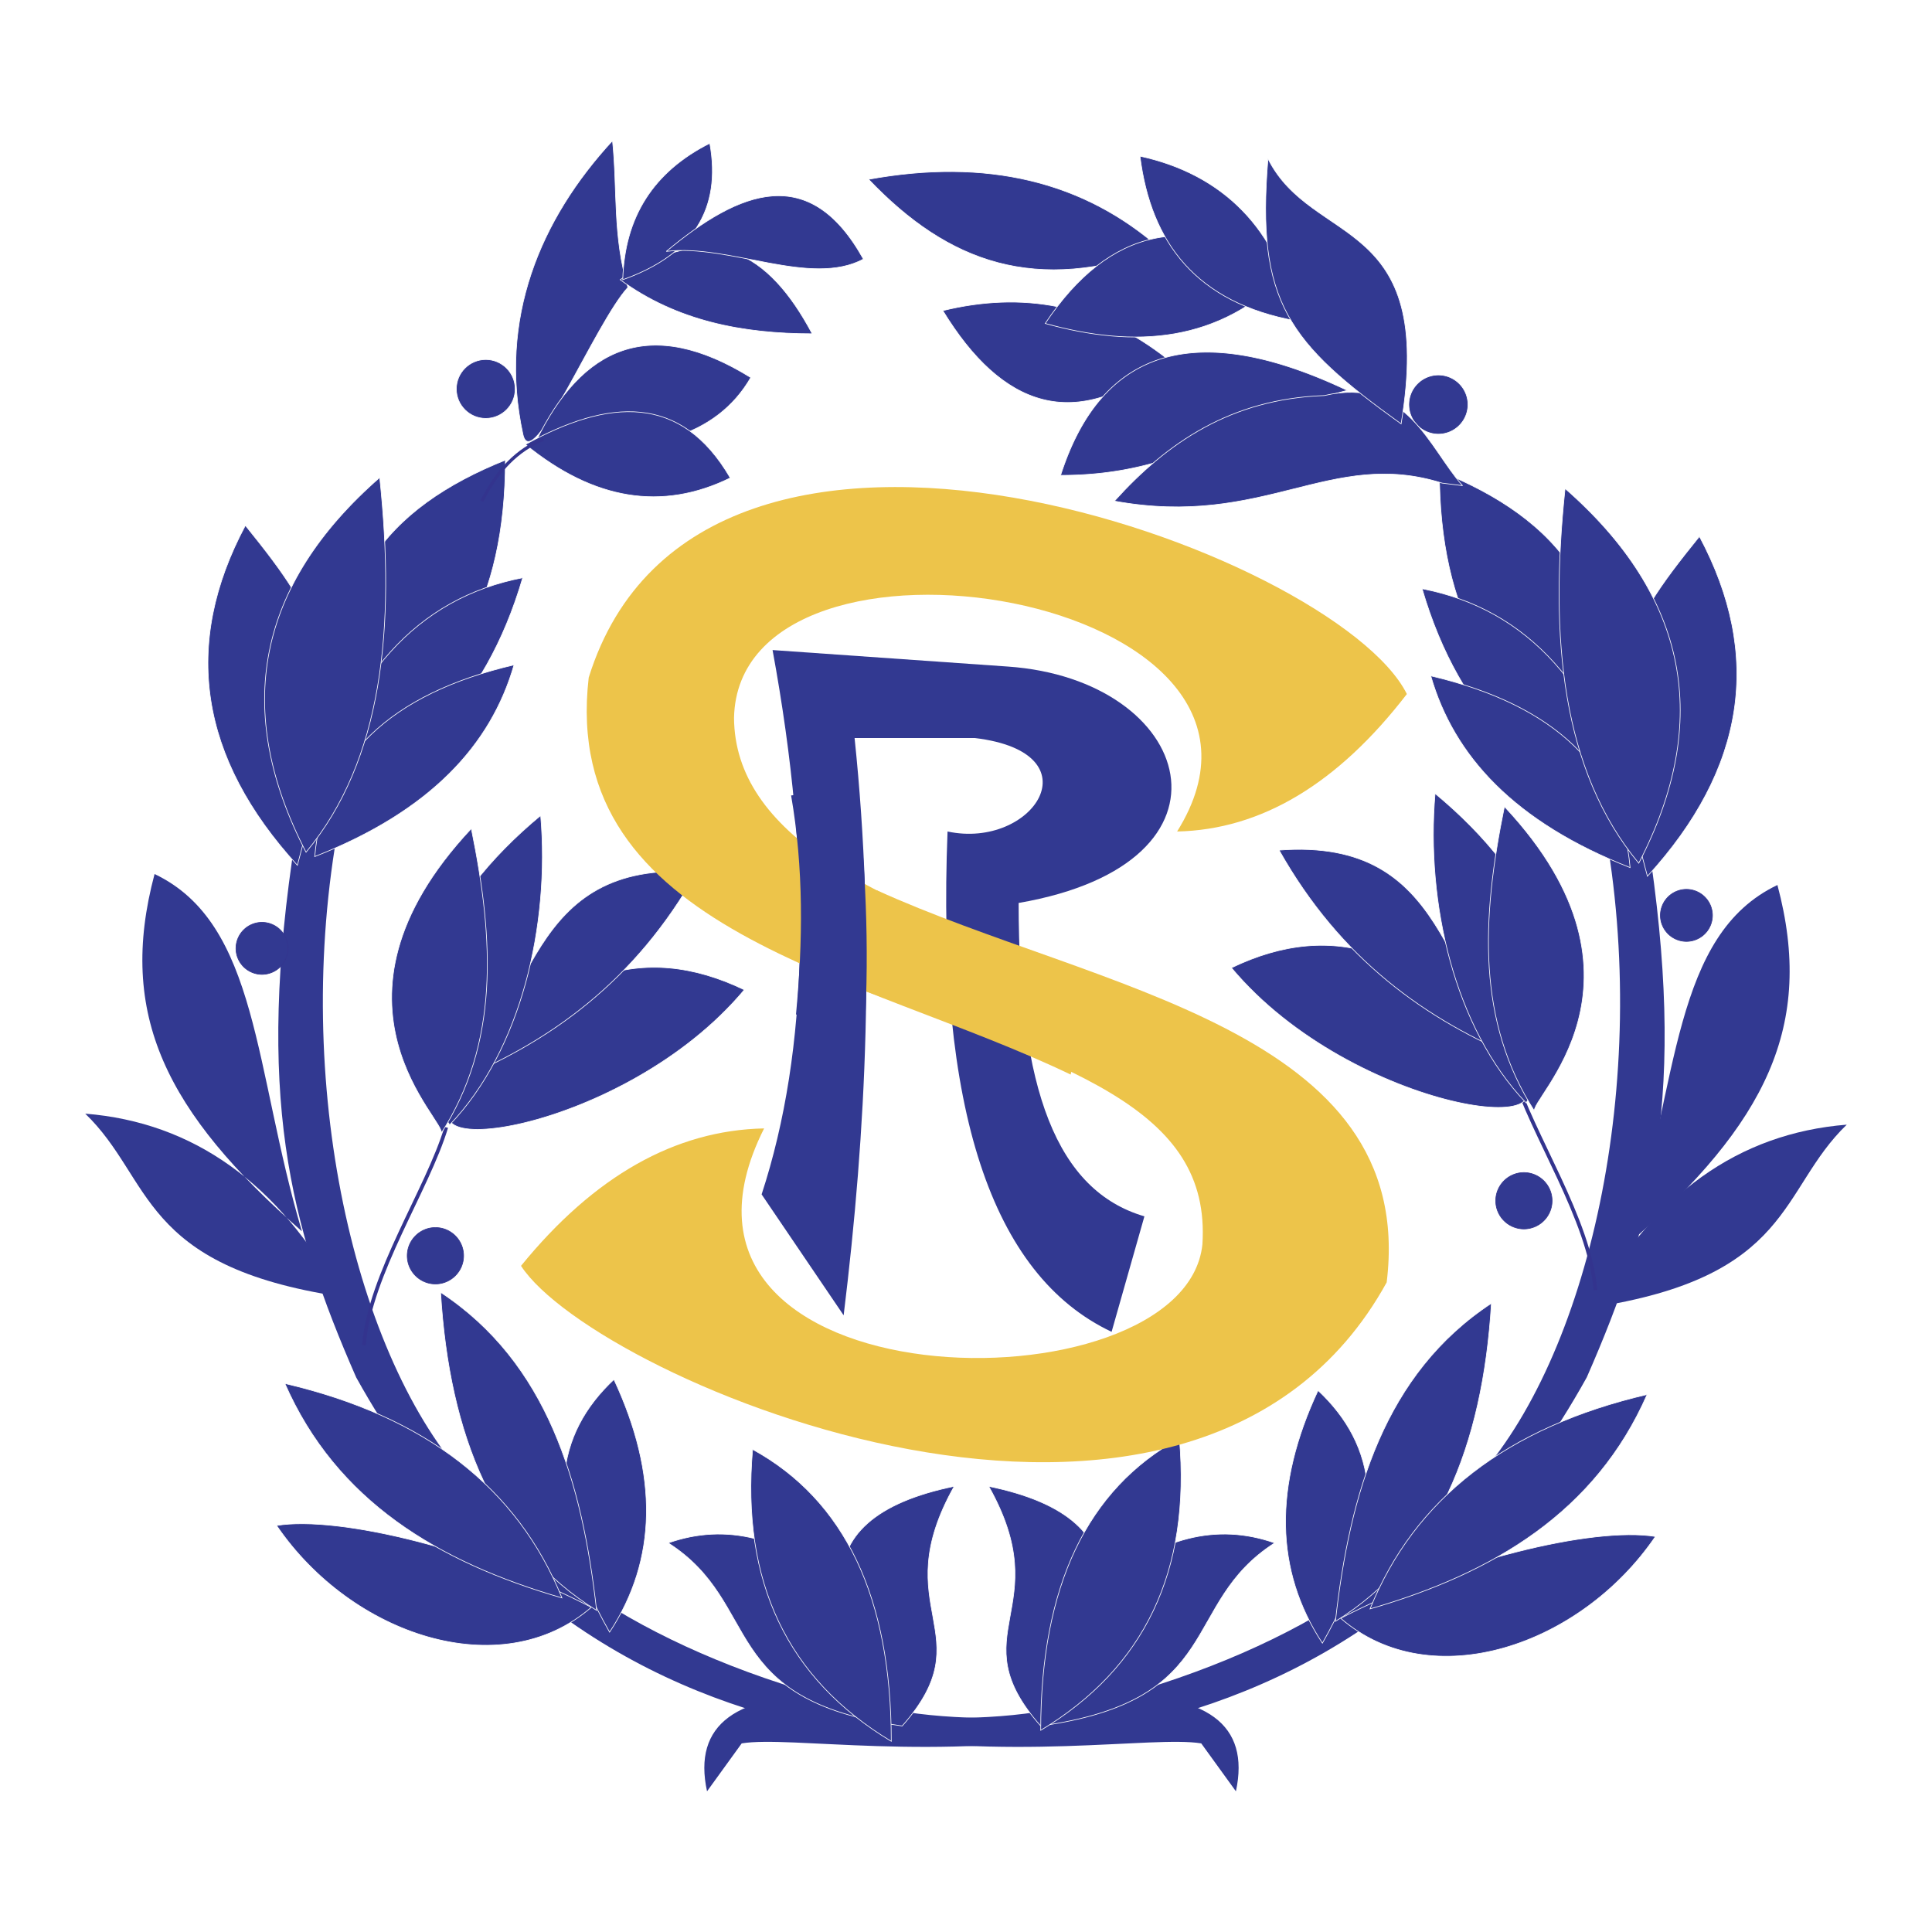
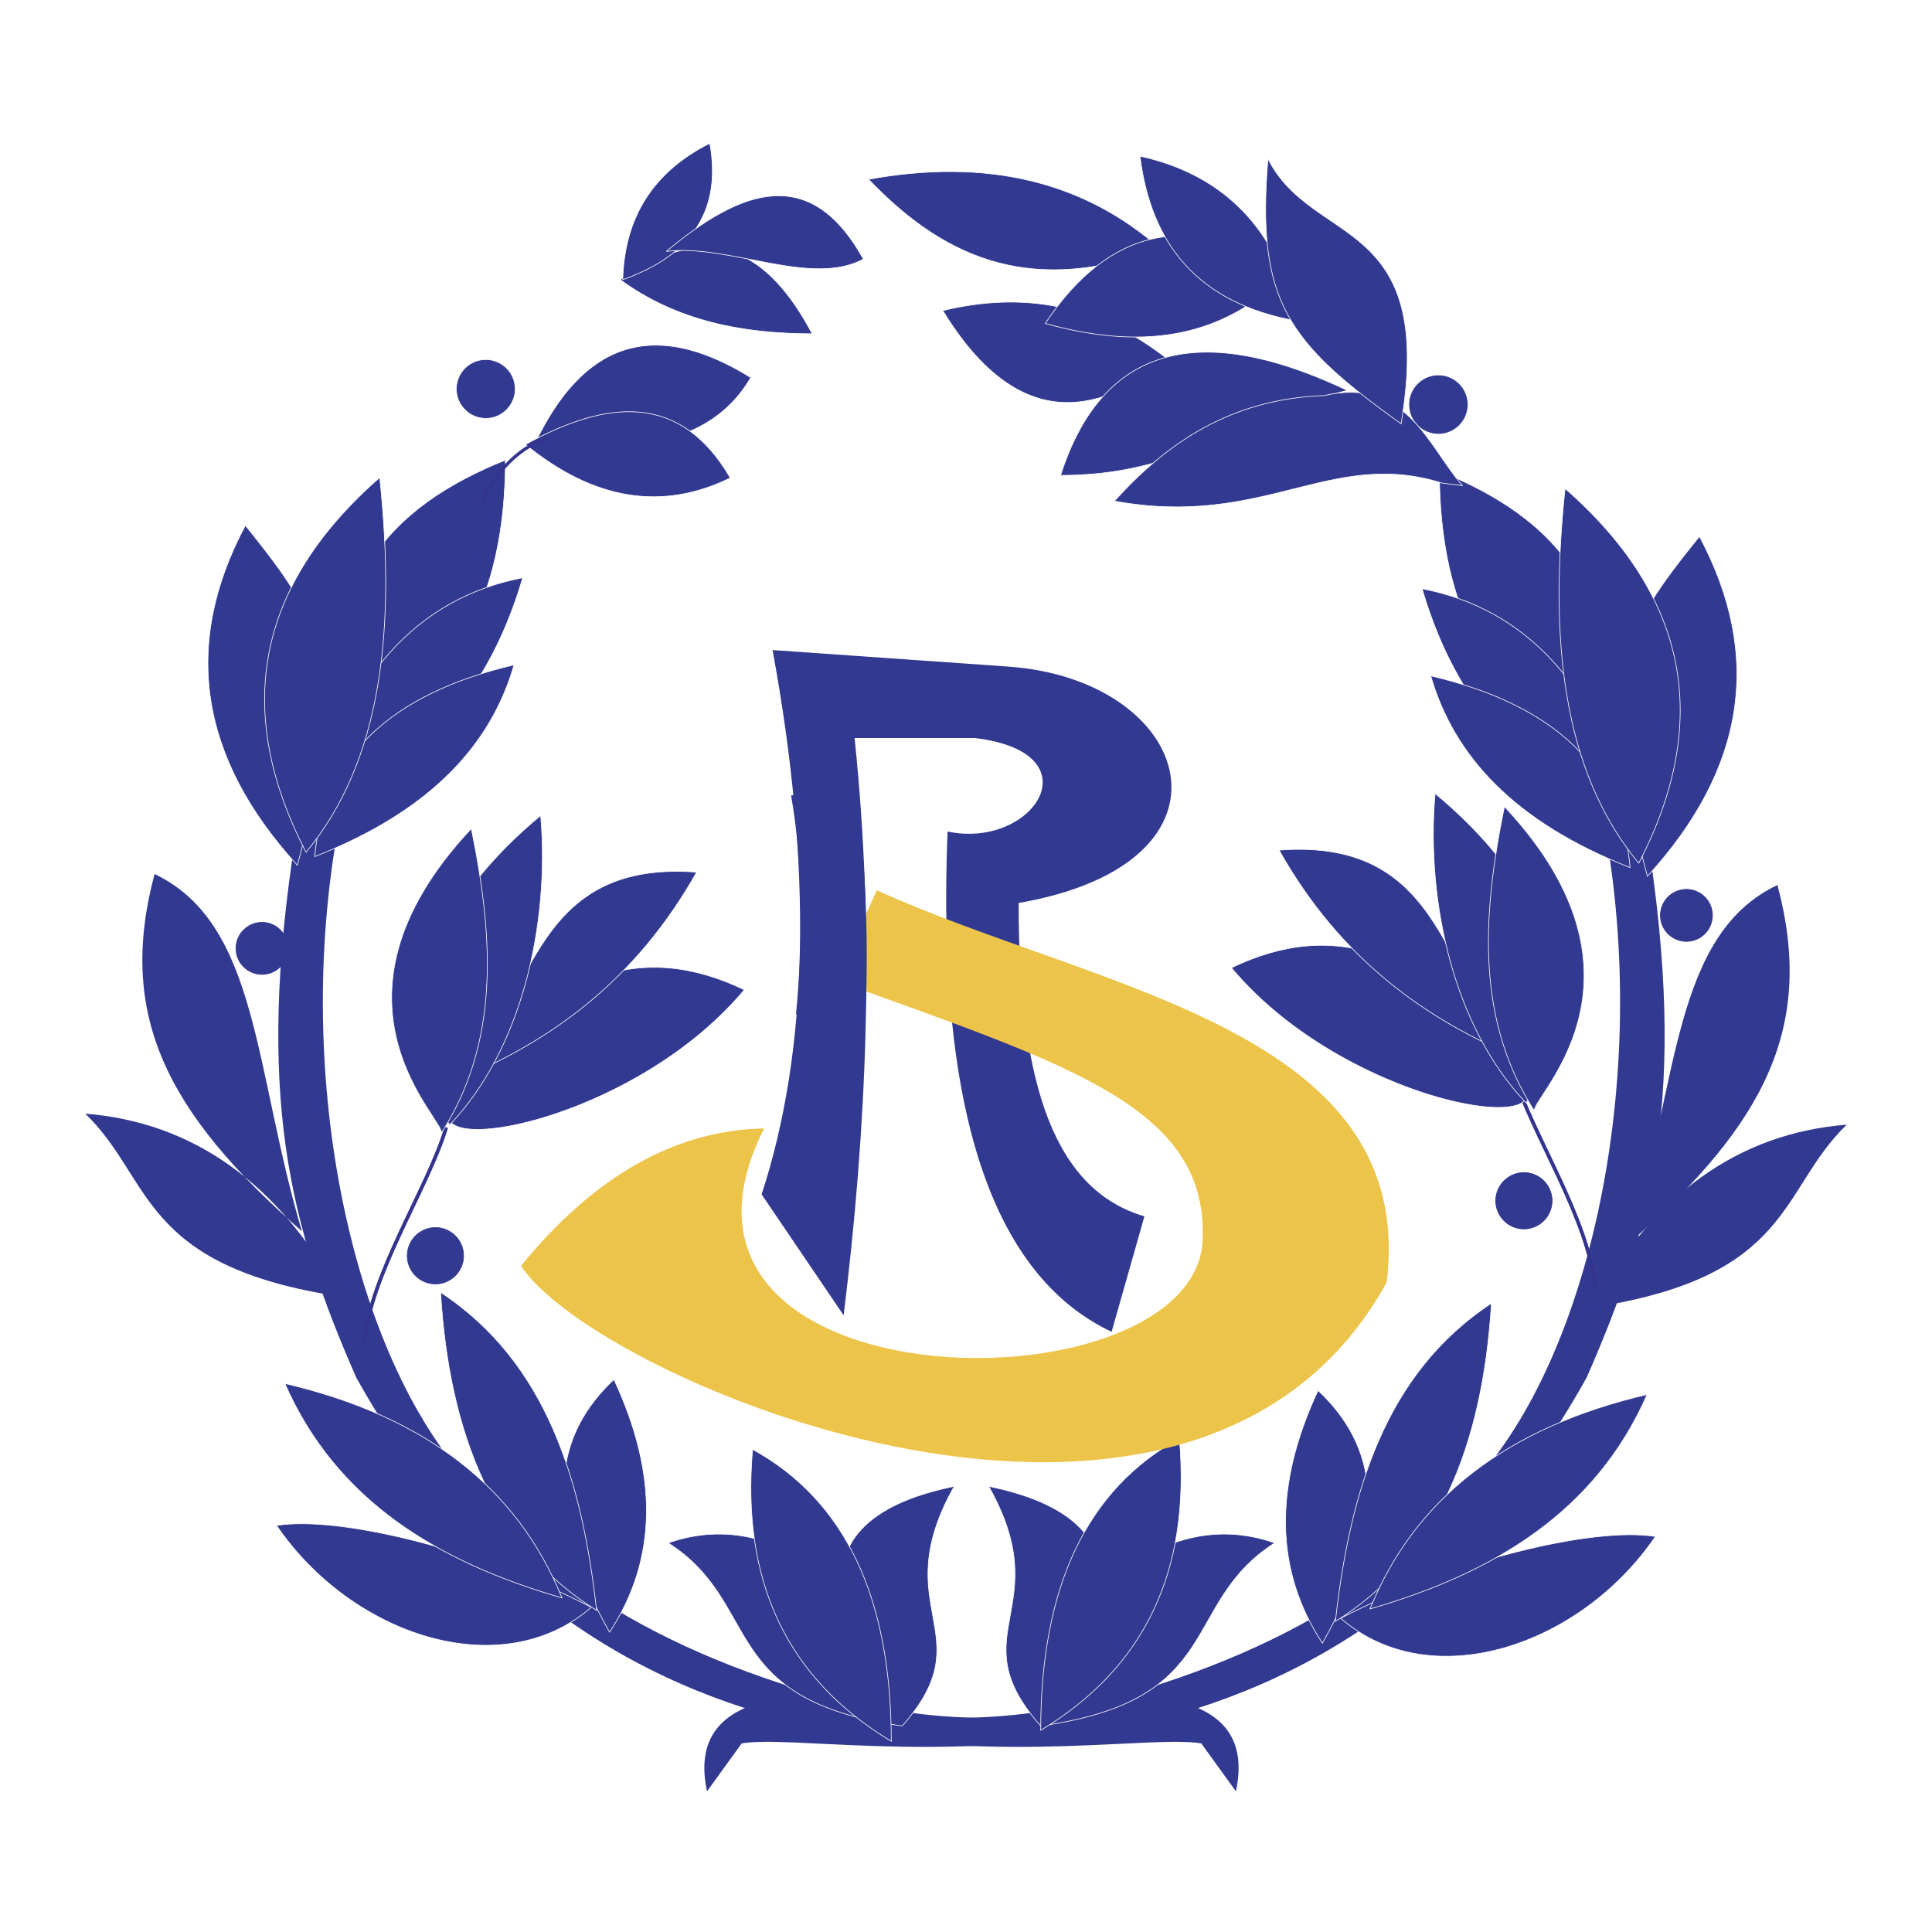
<svg xmlns="http://www.w3.org/2000/svg" width="2500" height="2500" viewBox="0 0 192.756 192.756">
  <path fill-rule="evenodd" clip-rule="evenodd" fill="#fff" d="M0 0h192.756v192.756H0V0z" />
  <path d="M70.541 178.719L74 173.938c9.617-1.594 58.039 10.775 84.311-36.518 6.67-15.213 10.055-28.256 6.053-53.905l-4.324-1.303c4.76 25.794-1.584 53.328-12.971 65.642-8.359 10.869-23.061 19.273-44.1 23.475-7.063.291-13.549-.145-19.458-2.174-10.088-.29-14.412 2.9-12.97 9.564z" fill-rule="evenodd" clip-rule="evenodd" fill="#323991" />
  <path d="M123.307 178.719l-3.459-4.781c-9.617-1.594-58.041 10.775-84.312-36.518-6.67-15.213-10.055-28.256-6.053-53.905l4.324-1.303c-4.758 25.794 1.584 53.328 12.971 65.642 8.359 10.869 23.061 19.273 44.101 23.475 7.063.291 13.549-.145 19.458-2.174 10.087-.29 14.411 2.9 12.97 9.564z" fill-rule="evenodd" clip-rule="evenodd" fill="#323991" />
  <path d="M169.553 53.52c-7.785 9.648-10.523 14.121-5.189 33.908 9.8-10.724 11.529-22.027 5.189-33.908z" fill-rule="evenodd" clip-rule="evenodd" fill="#323991" stroke="#fff" stroke-width=".065" stroke-miterlimit="2.613" />
  <path d="M143.609 46.999c0 13.911 5.189 23.184 15.566 27.822 3.243-15.147-3.82-23.115-15.566-27.822z" fill-rule="evenodd" clip-rule="evenodd" fill="#323991" stroke="#fff" stroke-width=".065" stroke-miterlimit="2.613" />
  <path d="M141.881 58.736c3.816 13.042 11.6 19.708 21.186 23.476-3.604-13.623-10.665-21.448-21.186-23.476z" fill-rule="evenodd" clip-rule="evenodd" fill="#323991" stroke="#fff" stroke-width=".065" stroke-miterlimit="2.613" />
  <path d="M142.746 67.43c2.305 8.007 8.357 14.6 19.889 19.128-.865-9.854-7.496-16.23-19.889-19.128z" fill-rule="evenodd" clip-rule="evenodd" fill="#323991" stroke="#fff" stroke-width=".065" stroke-miterlimit="2.613" />
  <path d="M168.256 88.732a2.6 2.6 0 0 1 2.594 2.596 2.6 2.6 0 0 1-2.594 2.595 2.6 2.6 0 0 1-2.596-2.595 2.6 2.6 0 0 1 2.596-2.596zM152.041 116.988a2.817 2.817 0 0 1 2.811 2.812 2.817 2.817 0 0 1-2.811 2.811 2.818 2.818 0 0 1-2.811-2.811 2.818 2.818 0 0 1 2.811-2.812z" fill-rule="evenodd" clip-rule="evenodd" fill="#323991" stroke="#33348e" stroke-width=".065" stroke-miterlimit="2.613" />
-   <path d="M177.334 88.297c-10.412 4.962-9.908 19.525-14.699 35.646 13.547-11.882 18.447-21.591 14.699-35.646z" fill-rule="evenodd" clip-rule="evenodd" fill="#323991" />
+   <path d="M177.334 88.297c-10.412 4.962-9.908 19.525-14.699 35.646 13.547-11.882 18.447-21.591 14.699-35.646" fill-rule="evenodd" clip-rule="evenodd" fill="#323991" />
  <path d="M184.252 112.207c-10.809.869-19.311 6.955-25.51 18.258 20.178-3.043 18.737-11.736 25.51-18.258z" fill-rule="evenodd" clip-rule="evenodd" fill="#323991" />
  <path d="M150.961 106.99c1.873 6.23 7.637 14.635 8.215 21.736" fill="none" stroke="#33348e" stroke-width=".368" stroke-miterlimit="2.613" />
  <path d="M122.857 96.557c10.232-4.927 19.311-1.739 27.238 9.564 9.944 8.113-15.132 4.926-27.238-9.564z" fill-rule="evenodd" clip-rule="evenodd" fill="#323991" stroke="#fff" stroke-width=".065" stroke-miterlimit="2.613" />
  <path d="M127.613 84.819c17.148-1.304 16.141 13.912 24.211 20.867-9.584-3.913-18.088-9.998-24.211-20.867z" fill-rule="evenodd" clip-rule="evenodd" fill="#323991" stroke="#fff" stroke-width=".065" stroke-miterlimit="2.613" />
  <path d="M143.178 79.168c-.938 10.941 1.943 23.402 9.08 30.865 7.135-10.724 1.082-22.462-9.08-30.865z" fill-rule="evenodd" clip-rule="evenodd" fill="#323991" stroke="#fff" stroke-width=".065" stroke-miterlimit="2.613" />
  <path d="M150.096 80.472c-2.307 11.303-2.738 21.446 3.027 30.43-.865-1.013 13.402-12.896-3.027-30.43zM131.936 163.938c-4.754-7.244-4.898-15.648-.432-25.213 5.695 5.361 7.424 12.896.432 25.213zM133.764 161.457c9.018 7.818 23.953 2.779 31.4-8.16-6.24-1.02-20.441 2.455-31.4 8.16z" fill-rule="evenodd" clip-rule="evenodd" fill="#323991" stroke="#fff" stroke-width=".065" stroke-miterlimit="2.613" />
  <path d="M148.799 130.029c-10.666 7.027-14.125 18.91-15.566 31.734 10.089-6.23 14.701-17.388 15.566-31.734z" fill-rule="evenodd" clip-rule="evenodd" fill="#323991" stroke="#fff" stroke-width=".065" stroke-miterlimit="2.613" />
  <path d="M164.338 139.127c-5.131 11.699-15.254 17.814-27.648 21.393 4.443-10.999 13.658-18.129 27.648-21.393zM156.148 48.738c-1.586 14.999-.289 28.184 7.35 37.385 7.352-14.201 4.9-26.662-7.35-37.385zM98.645 148.289c7.781 1.594 11.529 4.926 11.242 9.998 5.764-4.926 11.527-6.375 17.293-4.348-9.512 6.086-4.756 15.65-23.348 18.26-8.214-9.275 1.73-11.594-5.187-23.91z" fill-rule="evenodd" clip-rule="evenodd" fill="#323991" stroke="#fff" stroke-width=".065" stroke-miterlimit="2.613" />
  <path d="M103.832 172.633c0-14.346 4.613-24.055 13.836-29.127 1.154 13.187-3.459 22.896-13.836 29.127z" fill-rule="evenodd" clip-rule="evenodd" fill="#323991" stroke="#fff" stroke-width=".065" stroke-miterlimit="2.613" />
  <path d="M26.138 92.023a2.6 2.6 0 0 0-2.594 2.596 2.598 2.598 0 0 0 2.594 2.594 2.599 2.599 0 0 0 2.595-2.594 2.601 2.601 0 0 0-2.595-2.596zM43.442 122.475c-1.547 0-2.81 1.262-2.81 2.811s1.263 2.812 2.81 2.812c1.548 0 2.81-1.264 2.81-2.812s-1.261-2.811-2.81-2.811z" fill-rule="evenodd" clip-rule="evenodd" fill="#323991" stroke="#33348e" stroke-width=".065" stroke-miterlimit="2.613" />
  <path d="M44.523 112.475c-1.874 6.232-7.638 14.637-8.215 21.736" fill="none" stroke="#33348e" stroke-width=".368" stroke-miterlimit="2.613" />
  <path d="M95.203 148.289c-7.782 1.594-11.529 4.926-11.242 9.998-5.764-4.926-11.529-6.375-17.294-4.348 9.512 6.086 4.756 15.65 23.347 18.26 8.215-9.275-1.729-11.594 5.189-23.91z" fill-rule="evenodd" clip-rule="evenodd" fill="#323991" stroke="#fff" stroke-width=".065" stroke-miterlimit="2.613" />
  <path d="M15.421 87.201c10.413 4.962 9.909 19.526 14.701 35.647-13.548-11.883-18.448-21.592-14.701-35.647zM8.504 111.109c10.809.869 19.312 6.957 25.509 18.258-20.177-3.043-18.735-11.736-25.509-18.258z" fill-rule="evenodd" clip-rule="evenodd" fill="#323991" />
  <path d="M74.264 98.752c-10.232-4.928-19.312-1.74-27.239 9.562-9.944 8.116 15.132 4.928 27.239-9.562z" fill-rule="evenodd" clip-rule="evenodd" fill="#323991" stroke="#fff" stroke-width=".065" stroke-miterlimit="2.613" />
  <path d="M69.508 87.014c-17.15-1.304-16.141 13.912-24.212 20.867 9.585-3.912 18.089-9.998 24.212-20.867z" fill-rule="evenodd" clip-rule="evenodd" fill="#323991" stroke="#fff" stroke-width=".065" stroke-miterlimit="2.613" />
  <path d="M53.943 81.363c.938 10.94-1.943 23.403-9.08 30.866-7.135-10.725-1.081-22.463 9.08-30.866z" fill-rule="evenodd" clip-rule="evenodd" fill="#323991" stroke="#fff" stroke-width=".065" stroke-miterlimit="2.613" />
  <path d="M47.025 82.667c2.307 11.302 2.738 21.446-3.026 30.431.864-1.016-13.404-12.897 3.026-30.431zM60.82 162.842c4.755-7.244 4.899-15.648.432-25.213-5.694 5.359-7.424 12.896-.432 25.213zM58.993 160.361c-9.018 7.818-23.953 2.779-31.401-8.162 6.24-1.017 20.442 2.457 31.401 8.162z" fill-rule="evenodd" clip-rule="evenodd" fill="#323991" stroke="#fff" stroke-width=".065" stroke-miterlimit="2.613" />
  <path d="M43.958 128.934c10.666 7.027 14.124 18.908 15.565 31.734-10.089-6.232-14.701-17.389-15.565-31.734z" fill-rule="evenodd" clip-rule="evenodd" fill="#323991" stroke="#fff" stroke-width=".065" stroke-miterlimit="2.613" />
  <path d="M28.418 138.029c5.13 11.699 15.254 17.816 27.649 21.395-4.443-10.998-13.659-18.129-27.649-21.395zM88.923 173.73c0-14.346-4.611-24.055-13.836-29.127-1.152 13.188 3.46 22.897 13.836 29.127z" fill-rule="evenodd" clip-rule="evenodd" fill="#323991" stroke="#fff" stroke-width=".065" stroke-miterlimit="2.613" />
  <path d="M77.079 64.857c4.001 21.759 3.637 39.861-1.092 54.307l8.184 12.066c2.273-18.559 3.183-37.575 1.091-57.596h12.002c12.184 1.462 5.82 11.154-2.727 9.325-1.091 27.609 4.364 44.25 16.368 49.917l3.273-11.52c-8.729-2.561-12.549-12.617-12.549-31.267 23.277-4.022 17.457-22.308-1.092-23.587l-23.458-1.645z" fill-rule="evenodd" clip-rule="evenodd" fill="#323991" />
-   <path d="M117.441 82.959c8.385-.182 16.025-4.753 22.922-13.714-7.08-14.22-70.444-37.488-81.627-1.645-2.935 25.322 27.35 29.64 48.083 39.61l2.236-9.988c-22.459-7.041-35.731-14.165-35.822-25.594.449-21.782 59.101-12.496 44.208 11.331z" fill-rule="evenodd" clip-rule="evenodd" fill="#edc44a" />
  <path d="M76.236 112.582c-8.873.182-16.958 4.754-24.254 13.713 7.493 11.52 67.044 36.752 86.368 1.646 3.105-25.324-28.938-29.15-50.874-39.12L83.4 97.828c23.52 8.512 37.445 12.691 36.564 26.33-1.775 17.004-57.73 16.215-43.728-11.576z" fill-rule="evenodd" clip-rule="evenodd" fill="#edc44a" />
  <path d="M78.929 79.361c1.26 7.283 1.179 14.564.488 21.848l6.836 1.719c.529-8.756.041-16.857-.732-24.303l-6.592.736z" fill-rule="evenodd" clip-rule="evenodd" fill="#323991" />
  <path d="M86.656 17.89c11.75-2.141 21.458.17 29.122 6.934-12.432 4.537-21.118 1.455-29.122-6.934zM94.063 30.989c7.812-1.906 15.347-.75 22.479 4.88-9.302 7.469-16.583 4.772-22.479-4.88z" fill-rule="evenodd" clip-rule="evenodd" fill="#323991" stroke="#fff" stroke-width=".065" stroke-miterlimit="2.613" />
  <path d="M128.551 27.136c-9.793-6.165-17.883-4.452-24.27 5.137 8.985 2.483 17.33 1.97 24.27-5.137z" fill-rule="evenodd" clip-rule="evenodd" fill="#323991" stroke="#fff" stroke-width=".065" stroke-miterlimit="2.613" />
  <path d="M105.814 47.426c4.086-12.756 13.623-15.581 28.611-8.476-11.07 2.826-16.263 8.476-28.611 8.476zM143.508 37.41a2.959 2.959 0 0 1 2.953 2.954 2.96 2.96 0 0 1-2.953 2.954 2.958 2.958 0 0 1-2.951-2.954 2.958 2.958 0 0 1 2.951-2.954z" fill-rule="evenodd" clip-rule="evenodd" fill="#323991" stroke="#fff" stroke-width=".065" stroke-miterlimit="2.613" />
  <path d="M143.877 48.197c-11.154-3.51-17.711 4.537-32.697 1.798 5.256-5.823 11.602-10.19 20.947-10.531 8.238-1.926 10.412 5.18 13.793 8.99l-2.043-.257zM129.316 32.016c-1.703-9.29-7.492-14.683-15.582-16.438 1.088 8.655 5.639 14.632 15.582 16.438z" fill-rule="evenodd" clip-rule="evenodd" fill="#323991" stroke="#fff" stroke-width=".065" stroke-miterlimit="2.613" />
  <path d="M126.506 15.835c4.428 8.818 16.775 5.565 13.283 26.455-11.242-8.09-14.478-12.115-13.283-26.455zM48.465 35.869c1.618 0 2.938 1.32 2.938 2.939s-1.32 2.939-2.938 2.939-2.938-1.32-2.938-2.939 1.32-2.939 2.938-2.939z" fill-rule="evenodd" clip-rule="evenodd" fill="#323991" stroke="#fff" stroke-width=".065" stroke-miterlimit="2.613" />
-   <path d="M61.11 14.038c-7.229 7.831-11.427 17.808-8.941 29.28.918 4.236 7.239-11.13 10.474-14.64-1.533-5.137-1.021-9.761-1.533-14.64z" fill-rule="evenodd" clip-rule="evenodd" fill="#323991" stroke="#fff" stroke-width=".065" stroke-miterlimit="2.613" />
  <path d="M61.876 27.907c5.62 4.11 12.176 5.394 19.159 5.394-4.299-8.093-10.089-11.688-19.159-5.394z" fill-rule="evenodd" clip-rule="evenodd" fill="#323991" stroke="#fff" stroke-width=".065" stroke-miterlimit="2.613" />
  <path d="M70.817 14.294c-5.619 2.825-8.513 7.362-8.685 13.613 6.984-2.483 9.878-7.021 8.685-13.613z" fill-rule="evenodd" clip-rule="evenodd" fill="#323991" stroke="#fff" stroke-width=".065" stroke-miterlimit="2.613" />
  <path d="M66.475 25.082c6.301-.771 14.391 3.595 19.669.771-5.342-9.624-12.282-6.922-19.669-.771zM53.447 44.088c10.899 1.626 18.051-.513 21.458-6.421-10.049-6.227-16.861-3.102-21.458 6.421z" fill-rule="evenodd" clip-rule="evenodd" fill="#323991" stroke="#fff" stroke-width=".065" stroke-miterlimit="2.613" />
  <path d="M52.425 44.345c8.301-4.582 15.539-5.096 20.436 3.339-6.813 3.339-13.624 2.226-20.436-3.339zM24.481 52.423c7.785 9.648 10.522 14.121 5.188 33.908-9.799-10.724-11.529-22.027-5.188-33.908z" fill-rule="evenodd" clip-rule="evenodd" fill="#323991" stroke="#fff" stroke-width=".065" stroke-miterlimit="2.613" />
  <path d="M50.423 45.902c0 13.911-5.188 23.185-15.565 27.822-3.243-15.146 3.819-23.115 15.565-27.822z" fill-rule="evenodd" clip-rule="evenodd" fill="#323991" stroke="#fff" stroke-width=".065" stroke-miterlimit="2.613" />
  <path d="M52.153 57.639c-3.818 13.042-11.601 19.708-21.187 23.475 3.604-13.621 10.666-21.447 21.187-23.475z" fill-rule="evenodd" clip-rule="evenodd" fill="#323991" stroke="#fff" stroke-width=".065" stroke-miterlimit="2.613" />
  <path d="M51.288 66.333c-2.305 8.007-8.358 14.6-19.888 19.128.864-9.854 7.495-16.23 19.888-19.128z" fill-rule="evenodd" clip-rule="evenodd" fill="#323991" stroke="#fff" stroke-width=".065" stroke-miterlimit="2.613" />
  <path d="M37.885 47.641c1.585 14.999.289 28.185-7.351 37.386-7.351-14.201-4.9-26.663 7.351-37.386z" fill-rule="evenodd" clip-rule="evenodd" fill="#323991" stroke="#fff" stroke-width=".065" stroke-miterlimit="2.613" />
  <path d="M54.213 43.831c-2.555 1.027-4.598 3.083-6.131 6.165" fill="none" stroke="#33348e" stroke-width=".322" stroke-miterlimit="2.613" />
</svg>